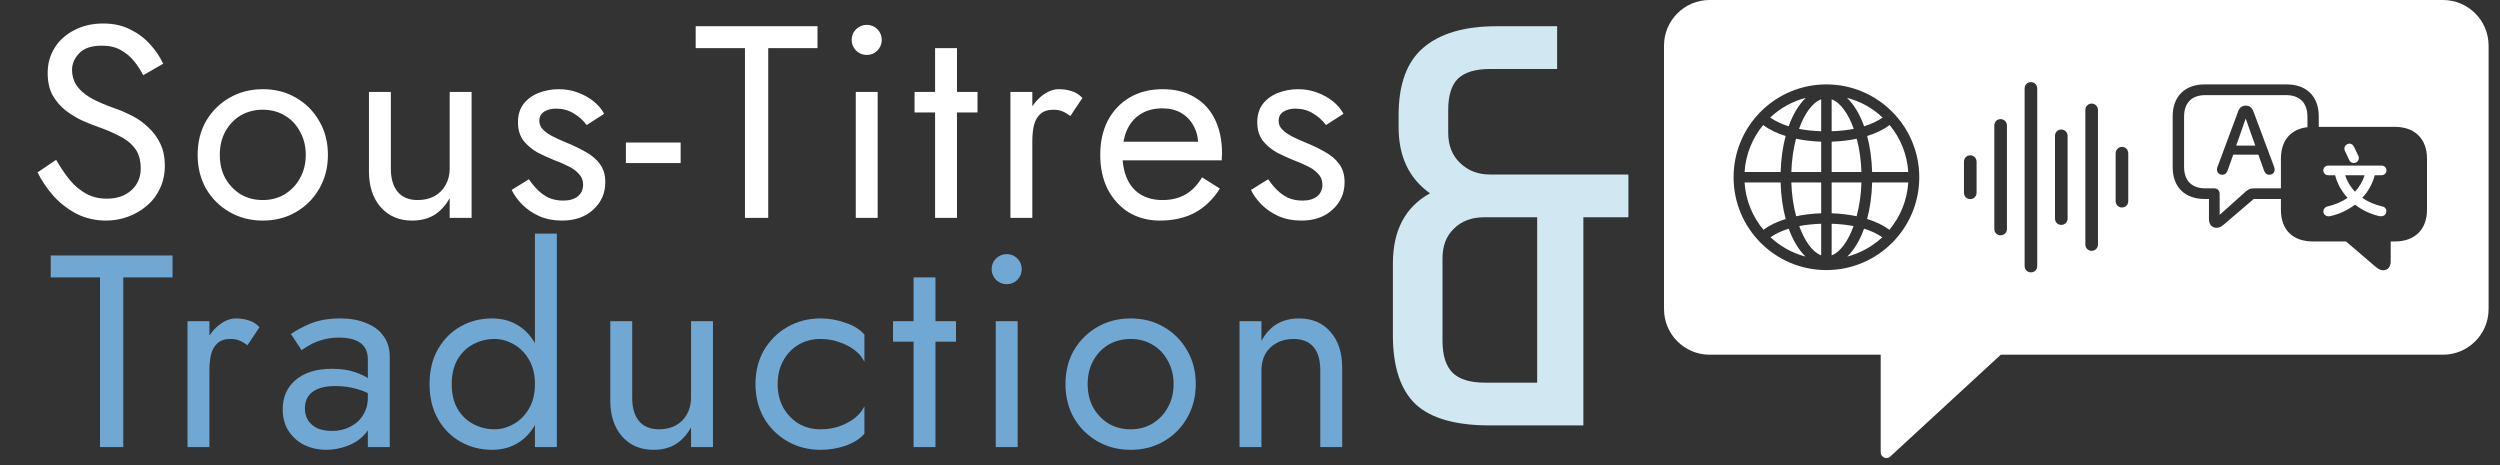
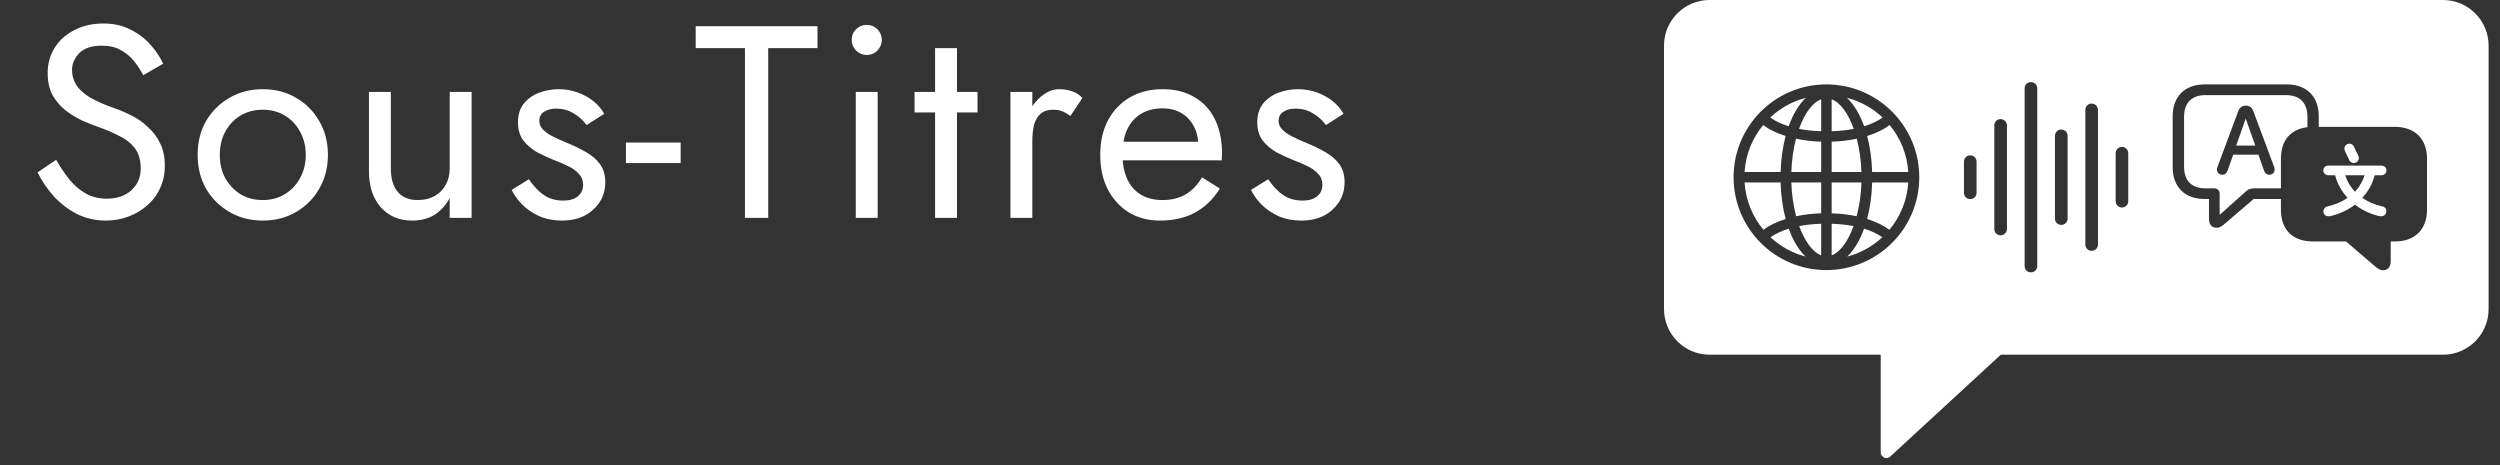
<svg xmlns="http://www.w3.org/2000/svg" width="2192" height="408" viewBox="0 0 2192 408" fill="none">
  <rect x="0" y="0" width="2192" height="408" fill="#333333" stroke="none" />
  <path d="M49.237 140.12C53.077 146.84 57.077 152.76 61.237 157.88C65.557 163 70.357 167 75.637 169.88C80.917 172.76 86.917 174.2 93.637 174.2C102.597 174.2 109.797 171.72 115.237 166.76C120.677 161.8 123.397 155.48 123.397 147.8C123.397 140.28 121.637 134.28 118.117 129.8C114.597 125.32 109.957 121.72 104.197 119C98.597 116.12 92.597 113.56 86.197 111.32C82.037 109.88 77.397 108.04 72.277 105.8C67.157 103.4 62.277 100.44 57.637 96.92C52.997 93.24 49.157 88.76 46.117 83.48C43.237 78.2 41.797 71.72 41.797 64.04C41.797 55.72 43.877 48.28 48.037 41.72C52.197 35.16 57.957 30.04 65.317 26.36C72.677 22.52 81.077 20.6 90.517 20.6C99.637 20.6 107.557 22.36 114.277 25.88C121.157 29.24 126.997 33.64 131.797 39.08C136.597 44.36 140.357 49.96 143.077 55.88L125.557 65.96C123.477 61.8 120.837 57.72 117.637 53.72C114.437 49.72 110.517 46.44 105.877 43.88C101.397 41.32 95.877 40.04 89.317 40.04C80.197 40.04 73.557 42.28 69.397 46.76C65.237 51.08 63.157 55.96 63.157 61.4C63.157 66.04 64.357 70.36 66.757 74.36C69.157 78.2 73.157 81.88 78.757 85.4C84.517 88.76 92.277 92.12 102.037 95.48C106.517 97.08 111.237 99.16 116.197 101.72C121.157 104.28 125.717 107.56 129.877 111.56C134.197 115.4 137.717 120.12 140.437 125.72C143.157 131.16 144.517 137.72 144.517 145.4C144.517 152.76 143.077 159.4 140.197 165.32C137.477 171.24 133.637 176.28 128.677 180.44C123.877 184.6 118.357 187.8 112.117 190.04C106.037 192.28 99.637 193.4 92.917 193.4C83.797 193.4 75.317 191.48 67.477 187.64C59.797 183.64 52.997 178.44 47.077 172.04C41.317 165.48 36.597 158.52 32.917 151.16L49.237 140.12ZM173.281 135.8C173.281 124.6 175.761 114.68 180.721 106.04C185.841 97.4 192.721 90.6 201.361 85.64C210.001 80.68 219.681 78.2 230.401 78.2C241.281 78.2 250.961 80.68 259.441 85.64C268.081 90.6 274.881 97.4 279.841 106.04C284.961 114.68 287.521 124.6 287.521 135.8C287.521 146.84 284.961 156.76 279.841 165.56C274.881 174.2 268.081 181 259.441 185.96C250.961 190.92 241.281 193.4 230.401 193.4C219.681 193.4 210.001 190.92 201.361 185.96C192.721 181 185.841 174.2 180.721 165.56C175.761 156.76 173.281 146.84 173.281 135.8ZM192.721 135.8C192.721 143.48 194.321 150.28 197.521 156.2C200.881 162.12 205.361 166.84 210.961 170.36C216.721 173.72 223.201 175.4 230.401 175.4C237.601 175.4 244.001 173.72 249.601 170.36C255.361 166.84 259.841 162.12 263.041 156.2C266.401 150.28 268.081 143.48 268.081 135.8C268.081 128.12 266.401 121.32 263.041 115.4C259.841 109.32 255.361 104.6 249.601 101.24C244.001 97.88 237.601 96.2 230.401 96.2C223.201 96.2 216.721 97.88 210.961 101.24C205.361 104.6 200.881 109.32 197.521 115.4C194.321 121.32 192.721 128.12 192.721 135.8ZM342.697 147.8C342.697 156.6 344.697 163.4 348.697 168.2C352.697 173 358.537 175.4 366.217 175.4C371.817 175.4 376.697 174.28 380.857 172.04C385.177 169.64 388.457 166.36 390.697 162.2C393.097 158.04 394.297 153.24 394.297 147.8V80.6H413.497V191H394.297V173.72C390.617 180.28 386.057 185.24 380.617 188.6C375.177 191.8 368.777 193.4 361.417 193.4C349.897 193.4 340.697 189.48 333.817 181.64C326.937 173.8 323.497 163.32 323.497 150.2V80.6H342.697V147.8ZM463.751 157.16C465.991 160.52 468.551 163.64 471.431 166.52C474.311 169.4 477.591 171.72 481.271 173.48C485.111 175.08 489.271 175.88 493.751 175.88C499.191 175.88 503.431 174.68 506.471 172.28C509.671 169.72 511.271 166.28 511.271 161.96C511.271 158.12 509.991 154.92 507.431 152.36C505.031 149.64 501.911 147.4 498.071 145.64C494.231 143.72 490.151 141.96 485.831 140.36C481.031 138.44 476.151 136.2 471.191 133.64C466.391 130.92 462.311 127.48 458.951 123.32C455.751 119 454.151 113.64 454.151 107.24C454.151 100.68 455.831 95.24 459.191 90.92C462.711 86.6 467.191 83.4 472.631 81.32C478.231 79.24 483.991 78.2 489.911 78.2C495.831 78.2 501.351 79.16 506.471 81.08C511.751 83 516.391 85.56 520.391 88.76C524.391 91.96 527.511 95.64 529.751 99.8L514.391 109.64C511.351 105.48 507.511 102.04 502.871 99.32C498.391 96.6 493.271 95.24 487.511 95.24C483.511 95.24 480.071 96.12 477.191 97.88C474.311 99.64 472.871 102.36 472.871 106.04C472.871 108.92 473.991 111.48 476.231 113.72C478.471 115.96 481.351 117.96 484.871 119.72C488.391 121.48 492.071 123.16 495.911 124.76C502.311 127.32 508.151 130.12 513.431 133.16C518.711 136.04 522.871 139.56 525.911 143.72C529.111 147.88 530.711 153.24 530.711 159.8C530.711 169.4 527.191 177.4 520.151 183.8C513.271 190.2 504.151 193.4 492.791 193.4C485.431 193.4 478.791 192.12 472.871 189.56C466.951 186.84 461.911 183.4 457.751 179.24C453.751 175.08 450.711 170.84 448.631 166.52L463.751 157.16ZM548.788 143V125H596.788V143H548.788ZM609.978 42.2V23H716.778V42.2H673.578V191H653.178V42.2H609.978ZM746.741 35C746.741 31.32 748.021 28.2 750.581 25.64C753.301 23.08 756.421 21.8 759.941 21.8C763.621 21.8 766.741 23.08 769.301 25.64C771.861 28.2 773.141 31.32 773.141 35C773.141 38.52 771.861 41.64 769.301 44.36C766.741 46.92 763.621 48.2 759.941 48.2C756.421 48.2 753.301 46.92 750.581 44.36C748.021 41.64 746.741 38.52 746.741 35ZM750.341 80.6H769.541V191H750.341V80.6ZM801.884 80.6H857.084V98.6H801.884V80.6ZM819.884 42.2H839.084V191H819.884V42.2ZM905.141 80.6V191H885.941V80.6H905.141ZM938.501 101.72C935.941 99.8 933.621 98.44 931.541 97.64C929.461 96.68 926.821 96.2 923.621 96.2C918.821 96.2 915.061 97.4 912.341 99.8C909.621 102.2 907.701 105.48 906.581 109.64C905.621 113.8 905.141 118.52 905.141 123.8H896.501C896.501 115 898.021 107.24 901.061 100.52C904.261 93.64 908.341 88.2 913.301 84.2C918.261 80.2 923.301 78.2 928.421 78.2C932.421 78.2 936.101 78.76 939.461 79.88C942.981 80.84 946.181 82.84 949.061 85.88L938.501 101.72ZM1017.01 193.4C1006.77 193.4 997.651 191 989.651 186.2C981.811 181.24 975.651 174.44 971.171 165.8C966.851 157.16 964.691 147.16 964.691 135.8C964.691 124.28 966.931 114.2 971.411 105.56C976.051 96.92 982.451 90.2 990.611 85.4C998.931 80.6 1008.53 78.2 1019.41 78.2C1030.29 78.2 1039.57 80.52 1047.25 85.16C1055.09 89.64 1061.09 96.12 1065.25 104.6C1069.41 113.08 1071.49 123.16 1071.49 134.84C1071.49 135.96 1071.41 137.16 1071.25 138.44C1071.25 139.56 1071.25 140.28 1071.25 140.6H976.931V124.28H1056.13L1048.45 135.32C1048.93 134.52 1049.41 133.32 1049.89 131.72C1050.37 129.96 1050.61 128.52 1050.61 127.4C1050.61 120.84 1049.25 115.16 1046.53 110.36C1043.97 105.56 1040.37 101.8 1035.73 99.08C1031.09 96.36 1025.65 95 1019.41 95C1012.05 95 1005.73 96.6 1000.45 99.8C995.331 102.84 991.331 107.32 988.451 113.24C985.731 119 984.291 126.12 984.131 134.6C984.131 143.24 985.491 150.6 988.211 156.68C990.931 162.76 994.931 167.4 1000.21 170.6C1005.49 173.8 1011.89 175.4 1019.41 175.4C1026.93 175.4 1033.57 173.8 1039.33 170.6C1045.09 167.24 1049.97 162.2 1053.97 155.48L1069.57 165.32C1063.81 174.6 1056.53 181.64 1047.73 186.44C1039.09 191.08 1028.85 193.4 1017.01 193.4ZM1111.97 157.16C1114.21 160.52 1116.77 163.64 1119.65 166.52C1122.53 169.4 1125.81 171.72 1129.49 173.48C1133.33 175.08 1137.49 175.88 1141.97 175.88C1147.41 175.88 1151.65 174.68 1154.69 172.28C1157.89 169.72 1159.49 166.28 1159.49 161.96C1159.49 158.12 1158.21 154.92 1155.65 152.36C1153.25 149.64 1150.13 147.4 1146.29 145.64C1142.45 143.72 1138.37 141.96 1134.05 140.36C1129.25 138.44 1124.37 136.2 1119.41 133.64C1114.61 130.92 1110.53 127.48 1107.17 123.32C1103.97 119 1102.37 113.64 1102.37 107.24C1102.37 100.68 1104.05 95.24 1107.41 90.92C1110.93 86.6 1115.41 83.4 1120.85 81.32C1126.45 79.24 1132.21 78.2 1138.13 78.2C1144.05 78.2 1149.57 79.16 1154.69 81.08C1159.97 83 1164.61 85.56 1168.61 88.76C1172.61 91.96 1175.73 95.64 1177.97 99.8L1162.61 109.64C1159.57 105.48 1155.73 102.04 1151.09 99.32C1146.61 96.6 1141.49 95.24 1135.73 95.24C1131.73 95.24 1128.29 96.12 1125.41 97.88C1122.53 99.64 1121.09 102.36 1121.09 106.04C1121.09 108.92 1122.21 111.48 1124.45 113.72C1126.69 115.96 1129.57 117.96 1133.09 119.72C1136.61 121.48 1140.29 123.16 1144.13 124.76C1150.53 127.32 1156.37 130.12 1161.65 133.16C1166.93 136.04 1171.09 139.56 1174.13 143.72C1177.33 147.88 1178.93 153.24 1178.93 159.8C1178.93 169.4 1175.41 177.4 1168.37 183.8C1161.49 190.2 1152.37 193.4 1141.01 193.4C1133.65 193.4 1127.01 192.12 1121.09 189.56C1115.17 186.84 1110.13 183.4 1105.97 179.24C1101.97 175.08 1098.93 170.84 1096.85 166.52L1111.97 157.16Z" fill="white" />
-   <path d="M44.478 243.2V224H151.278V243.2H108.078V392H87.678V243.2H44.478ZM183.622 281.6V392H164.422V281.6H183.622ZM216.982 302.72C214.422 300.8 212.102 299.44 210.022 298.64C207.942 297.68 205.302 297.2 202.102 297.2C197.302 297.2 193.542 298.4 190.822 300.8C188.102 303.2 186.182 306.48 185.062 310.64C184.102 314.8 183.622 319.52 183.622 324.8H174.982C174.982 316 176.502 308.24 179.542 301.52C182.742 294.64 186.822 289.2 191.782 285.2C196.742 281.2 201.782 279.2 206.902 279.2C210.902 279.2 214.582 279.76 217.942 280.88C221.462 281.84 224.662 283.84 227.542 286.88L216.982 302.72ZM267.328 357.92C267.328 362.08 268.288 365.68 270.208 368.72C272.288 371.76 275.088 374.08 278.608 375.68C282.288 377.12 286.448 377.84 291.088 377.84C297.008 377.84 302.288 376.64 306.928 374.24C311.728 371.84 315.488 368.48 318.208 364.16C321.088 359.68 322.528 354.56 322.528 348.8L326.368 363.2C326.368 370.24 324.208 376.08 319.888 380.72C315.728 385.36 310.528 388.8 304.288 391.04C298.208 393.28 292.128 394.4 286.048 394.4C279.328 394.4 273.008 393.04 267.088 390.32C261.328 387.44 256.688 383.36 253.168 378.08C249.648 372.8 247.888 366.4 247.888 358.88C247.888 348.16 251.648 339.6 259.168 333.2C266.848 326.64 277.488 323.36 291.088 323.36C299.088 323.36 305.728 324.32 311.008 326.24C316.448 328 320.768 330.08 323.968 332.48C327.168 334.72 329.328 336.56 330.448 338V349.28C324.848 345.44 319.088 342.72 313.168 341.12C307.248 339.36 300.928 338.48 294.208 338.48C287.968 338.48 282.848 339.28 278.848 340.88C275.008 342.48 272.128 344.72 270.208 347.6C268.288 350.48 267.328 353.92 267.328 357.92ZM264.448 307.04L255.088 292.88C259.248 289.84 264.928 286.8 272.128 283.76C279.488 280.72 288.288 279.2 298.528 279.2C307.168 279.2 314.688 280.56 321.088 283.28C327.648 285.84 332.688 289.6 336.208 294.56C339.888 299.52 341.728 305.6 341.728 312.8V392H322.528V315.44C322.528 311.6 321.888 308.48 320.608 306.08C319.328 303.52 317.488 301.52 315.088 300.08C312.848 298.64 310.208 297.6 307.168 296.96C304.128 296.32 300.928 296 297.568 296C292.128 296 287.168 296.64 282.688 297.92C278.368 299.2 274.688 300.72 271.648 302.48C268.608 304.24 266.208 305.76 264.448 307.04ZM469.034 204.8H488.234V392H469.034V204.8ZM376.634 336.8C376.634 324.8 379.114 314.56 384.074 306.08C389.034 297.44 395.674 290.8 403.994 286.16C412.314 281.52 421.434 279.2 431.354 279.2C440.634 279.2 448.714 281.52 455.594 286.16C462.474 290.8 467.834 297.44 471.674 306.08C475.674 314.56 477.674 324.8 477.674 336.8C477.674 348.64 475.674 358.88 471.674 367.52C467.834 376.16 462.474 382.8 455.594 387.44C448.714 392.08 440.634 394.4 431.354 394.4C421.434 394.4 412.314 392.08 403.994 387.44C395.674 382.8 389.034 376.16 384.074 367.52C379.114 358.88 376.634 348.64 376.634 336.8ZM396.074 336.8C396.074 345.28 397.754 352.48 401.114 358.4C404.634 364.32 409.274 368.8 415.034 371.84C420.794 374.88 427.034 376.4 433.754 376.4C439.354 376.4 444.874 374.88 450.314 371.84C455.754 368.8 460.234 364.32 463.754 358.4C467.274 352.48 469.034 345.28 469.034 336.8C469.034 328.32 467.274 321.12 463.754 315.2C460.234 309.28 455.754 304.8 450.314 301.76C444.874 298.72 439.354 297.2 433.754 297.2C427.034 297.2 420.794 298.72 415.034 301.76C409.274 304.8 404.634 309.28 401.114 315.2C397.754 321.12 396.074 328.32 396.074 336.8ZM554.309 348.8C554.309 357.6 556.309 364.4 560.309 369.2C564.309 374 570.149 376.4 577.829 376.4C583.429 376.4 588.309 375.28 592.469 373.04C596.789 370.64 600.069 367.36 602.309 363.2C604.709 359.04 605.909 354.24 605.909 348.8V281.6H625.109V392H605.909V374.72C602.229 381.28 597.669 386.24 592.229 389.6C586.789 392.8 580.389 394.4 573.029 394.4C561.509 394.4 552.309 390.48 545.429 382.64C538.549 374.8 535.109 364.32 535.109 351.2V281.6H554.309V348.8ZM681.843 336.8C681.843 344.48 683.443 351.28 686.643 357.2C690.003 363.12 694.483 367.84 700.083 371.36C705.843 374.72 712.323 376.4 719.523 376.4C725.443 376.4 730.963 375.52 736.083 373.76C741.363 371.84 745.923 369.36 749.763 366.32C753.603 363.12 756.323 359.76 757.923 356.24V380.24C754.083 384.72 748.563 388.24 741.363 390.8C734.323 393.2 727.043 394.4 719.523 394.4C708.803 394.4 699.123 391.92 690.483 386.96C681.843 382 674.963 375.2 669.843 366.56C664.883 357.76 662.403 347.84 662.403 336.8C662.403 325.6 664.883 315.68 669.843 307.04C674.963 298.4 681.843 291.6 690.483 286.64C699.123 281.68 708.803 279.2 719.523 279.2C727.043 279.2 734.323 280.48 741.363 283.04C748.563 285.44 754.083 288.88 757.923 293.36V317.36C756.323 313.68 753.603 310.32 749.763 307.28C745.923 304.24 741.363 301.84 736.083 300.08C730.963 298.16 725.443 297.2 719.523 297.2C712.323 297.2 705.843 298.88 700.083 302.24C694.483 305.6 690.003 310.32 686.643 316.4C683.443 322.32 681.843 329.12 681.843 336.8ZM783.013 281.6H838.213V299.6H783.013V281.6ZM801.013 243.2H820.213V392H801.013V243.2ZM869.469 236C869.469 232.32 870.749 229.2 873.309 226.64C876.029 224.08 879.149 222.8 882.669 222.8C886.349 222.8 889.469 224.08 892.029 226.64C894.589 229.2 895.869 232.32 895.869 236C895.869 239.52 894.589 242.64 892.029 245.36C889.469 247.92 886.349 249.2 882.669 249.2C879.149 249.2 876.029 247.92 873.309 245.36C870.749 242.64 869.469 239.52 869.469 236ZM873.069 281.6H892.269V392H873.069V281.6ZM934.213 336.8C934.213 325.6 936.692 315.68 941.652 307.04C946.773 298.4 953.653 291.6 962.293 286.64C970.933 281.68 980.613 279.2 991.333 279.2C1002.21 279.2 1011.89 281.68 1020.37 286.64C1029.01 291.6 1035.81 298.4 1040.77 307.04C1045.89 315.68 1048.45 325.6 1048.45 336.8C1048.45 347.84 1045.89 357.76 1040.77 366.56C1035.81 375.2 1029.01 382 1020.37 386.96C1011.89 391.92 1002.21 394.4 991.333 394.4C980.613 394.4 970.933 391.92 962.293 386.96C953.653 382 946.773 375.2 941.652 366.56C936.692 357.76 934.213 347.84 934.213 336.8ZM953.653 336.8C953.653 344.48 955.253 351.28 958.453 357.2C961.813 363.12 966.293 367.84 971.893 371.36C977.653 374.72 984.133 376.4 991.333 376.4C998.533 376.4 1004.93 374.72 1010.53 371.36C1016.29 367.84 1020.77 363.12 1023.97 357.2C1027.33 351.28 1029.01 344.48 1029.01 336.8C1029.01 329.12 1027.33 322.32 1023.97 316.4C1020.77 310.32 1016.29 305.6 1010.53 302.24C1004.93 298.88 998.533 297.2 991.333 297.2C984.133 297.2 977.653 298.88 971.893 302.24C966.293 305.6 961.813 310.32 958.453 316.4C955.253 322.32 953.653 329.12 953.653 336.8ZM1157.63 324.8C1157.63 315.68 1155.63 308.8 1151.63 304.16C1147.63 299.52 1141.79 297.2 1134.11 297.2C1128.51 297.2 1123.55 298.4 1119.23 300.8C1115.07 303.04 1111.79 306.24 1109.39 310.4C1107.15 314.56 1106.03 319.36 1106.03 324.8V392H1086.83V281.6H1106.03V298.88C1109.71 292.16 1114.27 287.2 1119.71 284C1125.31 280.8 1131.71 279.2 1138.91 279.2C1150.59 279.2 1159.79 283.12 1166.51 290.96C1173.39 298.64 1176.83 309.12 1176.83 322.4V392H1157.63V324.8Z" fill="#71A8D3" />
  <path d="M1649 296C1649 293.238 1651.24 291 1654 291H1763.19C1767.75 291 1769.93 296.592 1766.58 299.677L1657.39 400.272C1654.18 403.224 1649 400.951 1649 396.595L1649 296Z" fill="white" />
  <path d="M2142 0C2164.09 0 2182 17.909 2182 40V271C2182 293.091 2164.09 311 2142 311H1499C1476.91 311 1459 293.091 1459 271V40C1459 17.909 1476.91 1.67105e-07 1499 0H2142ZM1780.69 72C1777.56 72 1775.19 74.438 1775.19 77.5V233.312C1775.19 236.375 1777.56 238.812 1780.69 238.812C1783.88 238.812 1786.25 236.375 1786.25 233.312V77.5C1786.25 74.438 1783.88 72 1780.69 72ZM1933.1 74C1916 74 1905 84.24 1905 101.949V146.589C1905 164.354 1916 174.482 1933.1 174.482H1936.83V192.021C1936.83 196.717 1939.25 199.716 1943.48 199.716C1946.47 199.716 1948.56 198.074 1952.17 194.906L1976.04 174.482H1999.91V183.874C1999.91 201.583 2010.29 211.71 2028.07 211.71H2057.01L2080.83 232.135C2084.44 235.246 2086.53 236.944 2089.52 236.944C2093.75 236.944 2096.17 233.889 2096.17 229.193V211.71H2099.9C2117 211.71 2128 201.526 2128 183.817V139.178C2128 121.412 2117 111.229 2099.9 111.229H2033.09V101.949C2033.09 84.241 2022.09 74 2004.99 74H1933.1ZM1601.38 74C1556.44 74 1520 110.5 1520 155.438C1520 200.375 1556.44 236.812 1601.38 236.812C1646.31 236.812 1682.81 200.375 1682.81 155.438C1682.81 110.5 1646.31 74 1601.38 74ZM1568.36 200.511C1572.14 210.945 1577.22 219.313 1583.11 224.968C1571.45 221.912 1560.94 216 1552.38 208.024C1556.79 204.958 1562.14 202.433 1568.36 200.511ZM1634.41 200.499C1640.64 202.422 1646.01 204.949 1650.42 208.02C1641.86 215.997 1631.34 221.91 1619.67 224.967C1625.56 219.31 1630.63 210.938 1634.41 200.499ZM1596.81 223.901C1589.27 221.094 1582.39 211.522 1577.56 198.225C1583.43 197.09 1589.87 196.403 1596.81 196.194V223.901ZM1606 196.196C1612.93 196.407 1619.35 197.091 1625.21 198.22C1620.4 211.491 1613.55 221.053 1606 223.883V196.196ZM1833.94 90.812C1830.75 90.812 1828.44 93.375 1828.44 96.438V214.375C1828.44 217.438 1830.75 219.938 1833.94 219.938C1837.06 219.938 1839.5 217.438 1839.5 214.375V96.438C1839.5 93.375 1837.06 90.812 1833.94 90.812ZM1754.06 104.438C1750.94 104.438 1748.62 106.938 1748.62 110V200.812C1748.62 203.875 1750.94 206.312 1754.06 206.312C1757.25 206.312 1759.69 203.875 1759.69 200.812V110C1759.69 106.938 1757.25 104.438 1754.06 104.438ZM1561.25 160C1561.56 171.724 1563.13 182.512 1565.68 192C1557.92 194.432 1551.26 197.656 1546.19 201.484C1536.68 190.103 1530.63 175.738 1529.64 160H1561.25ZM1673.17 160C1672.18 175.737 1666.13 190.101 1656.62 201.481C1651.54 197.647 1644.87 194.42 1637.08 191.987C1639.62 182.503 1641.19 171.718 1641.5 160H1673.17ZM1807.31 113.562C1804.12 113.562 1801.81 116.062 1801.81 119.125V191.688C1801.81 194.75 1804.13 197.188 1807.31 197.188C1810.5 197.188 1812.87 194.75 1812.88 191.688V119.125C1812.88 116.062 1810.5 113.562 1807.31 113.562ZM2087.99 145.175C2090.53 145.175 2092.45 146.985 2092.45 149.361C2092.45 151.851 2090.53 153.661 2087.99 153.661H2082.12C2080.21 161.073 2076.54 167.806 2071.23 173.464C2076.48 177.085 2082.13 179.461 2088.9 181.045C2091.6 181.611 2092.85 183.817 2092.17 186.421C2091.49 189.192 2088.78 190.097 2085.57 189.362C2078.34 187.608 2071.18 184.327 2064.86 179.461C2058.31 184.384 2051.15 187.665 2043.47 189.419C2040.59 190.154 2037.94 189.079 2037.26 186.421C2036.76 183.988 2038.17 181.611 2040.65 181.045C2047.48 179.405 2053.23 177.028 2058.37 173.464C2053.01 167.693 2049.34 160.903 2047.42 153.661H2041.55C2039.01 153.661 2037.09 151.851 2037.09 149.361C2037.09 146.985 2039.02 145.175 2041.55 145.175H2087.99ZM1596.81 187.012C1589.07 187.266 1581.67 188.163 1574.87 189.607C1572.48 180.659 1570.97 170.561 1570.63 160H1596.81V187.012ZM1632.12 160C1631.79 170.559 1630.28 180.655 1627.9 189.602C1621.11 188.164 1613.73 187.269 1606 187.014V160H1632.12ZM2004.26 83.392C2016.22 83.392 2023.16 89.899 2023.16 102.402V111.507C2008.4 113.252 1999.91 123.117 1999.91 139.178V165.147H1976.44C1972.99 165.147 1971.41 165.882 1968.82 168.146L1946.19 188.4V170.183C1946.19 166.732 1944.05 165.147 1941.4 165.147H1933.83C1921.87 165.147 1914.99 158.697 1914.99 146.137V102.402C1914.99 89.899 1921.87 83.392 1933.83 83.392H2004.26ZM1860.56 128.812C1857.37 128.813 1855 131.375 1855 134.438V176.375C1855 179.438 1857.37 181.938 1860.56 181.938C1863.69 181.938 1866.06 179.438 1866.06 176.375V134.438C1866.06 131.375 1863.69 128.812 1860.56 128.812ZM1727.5 136.188C1724.31 136.188 1722 138.688 1722 141.812V169C1722 172.125 1724.31 174.562 1727.5 174.562C1730.69 174.562 1733.06 172.125 1733.06 169V141.812C1733.06 138.688 1730.69 136.188 1727.5 136.188ZM2056.22 153.661C2057.97 158.979 2060.91 163.902 2064.86 168.146C2068.75 163.846 2071.63 158.923 2073.32 153.661H2056.22ZM1969.1 92.614C1965.94 92.614 1963.68 94.255 1962.55 97.31L1944.22 146.532C1942.97 149.983 1944.84 153.209 1948.5 153.209C1950.87 153.209 1952.34 151.907 1953.24 149.305L1958.1 135.613H1980.16L1985.01 149.305C1985.92 151.907 1987.38 153.209 1989.75 153.209C1993.48 153.209 1995.23 149.927 1994.04 146.532L1975.65 97.31C1974.52 94.255 1972.26 92.614 1969.1 92.614ZM1545.97 109.599C1551.06 113.493 1557.78 116.769 1565.64 119.234C1563.14 128.611 1561.6 139.253 1561.26 150.812H1529.65C1530.64 135.193 1536.6 120.933 1545.97 109.599ZM1574.74 121.614C1581.58 123.075 1589.02 123.982 1596.81 124.237V150.812H1570.64C1570.99 140.313 1572.45 130.389 1574.74 121.614ZM1628.02 121.621C1630.31 130.394 1631.76 140.315 1632.11 150.812H1606V124.235C1613.78 123.978 1621.2 123.074 1628.02 121.621ZM1656.83 109.602C1666.21 120.935 1672.18 135.195 1673.17 150.812H1641.49C1641.15 139.258 1639.61 128.621 1637.13 119.247C1645.01 116.781 1651.74 113.501 1656.83 109.602ZM2058.03 126.447C2060.34 125.259 2062.83 126.278 2063.95 128.654L2067.79 136.575C2068.92 138.782 2068.02 141.328 2065.65 142.516C2063.45 143.534 2060.85 142.628 2059.84 140.365L2056.05 132.389C2054.93 130.069 2055.83 127.522 2058.03 126.447ZM1977.45 127.692H1960.69L1969.04 103.956L1977.45 127.692ZM1596.81 115.055C1589.8 114.844 1583.3 114.144 1577.39 112.989C1582.22 99.456 1589.18 89.863 1596.81 87.08V115.055ZM1606 87.098C1613.64 89.904 1620.57 99.487 1625.38 112.994C1619.48 114.143 1613 114.84 1606 115.053V87.098ZM1619.41 85.775C1631.31 88.843 1642.01 94.879 1650.68 103.045C1646.24 106.187 1640.81 108.769 1634.48 110.728C1630.64 100.02 1625.45 91.473 1619.41 85.775ZM1583.37 85.774C1577.33 91.47 1572.13 100.013 1568.29 110.717C1561.98 108.759 1556.56 106.179 1552.12 103.041C1560.79 94.876 1571.49 88.842 1583.37 85.774Z" fill="white" />
-   <path d="M1306.29 373C1276.29 373 1254.62 366.833 1241.29 354.5C1227.96 341.833 1221.29 321.667 1221.29 294V231C1221.29 202 1232.12 181.5 1253.79 169.5C1235.46 156.5 1226.29 137.167 1226.29 111.5V101C1226.29 74 1233.46 54.333 1247.79 42C1262.46 29.333 1283.96 23 1312.29 23H1365.29V60.5H1306.29C1293.62 60.5 1284.29 63.333 1278.29 69C1272.62 74.667 1269.79 83.833 1269.79 96.5V116.5C1269.79 127.5 1273.29 136.333 1280.29 143C1287.29 149.667 1295.96 153 1306.29 153H1427.79V190.5H1388.29V373H1306.29ZM1301.29 190.5C1290.29 190.5 1281.46 193.833 1274.79 200.5C1268.12 206.833 1264.79 215.5 1264.79 226.5V299C1264.79 311.667 1267.79 321 1273.79 327C1279.79 332.667 1289.12 335.5 1301.79 335.5H1347.79V190.5H1301.29Z" fill="#D1E8F3" />
</svg>